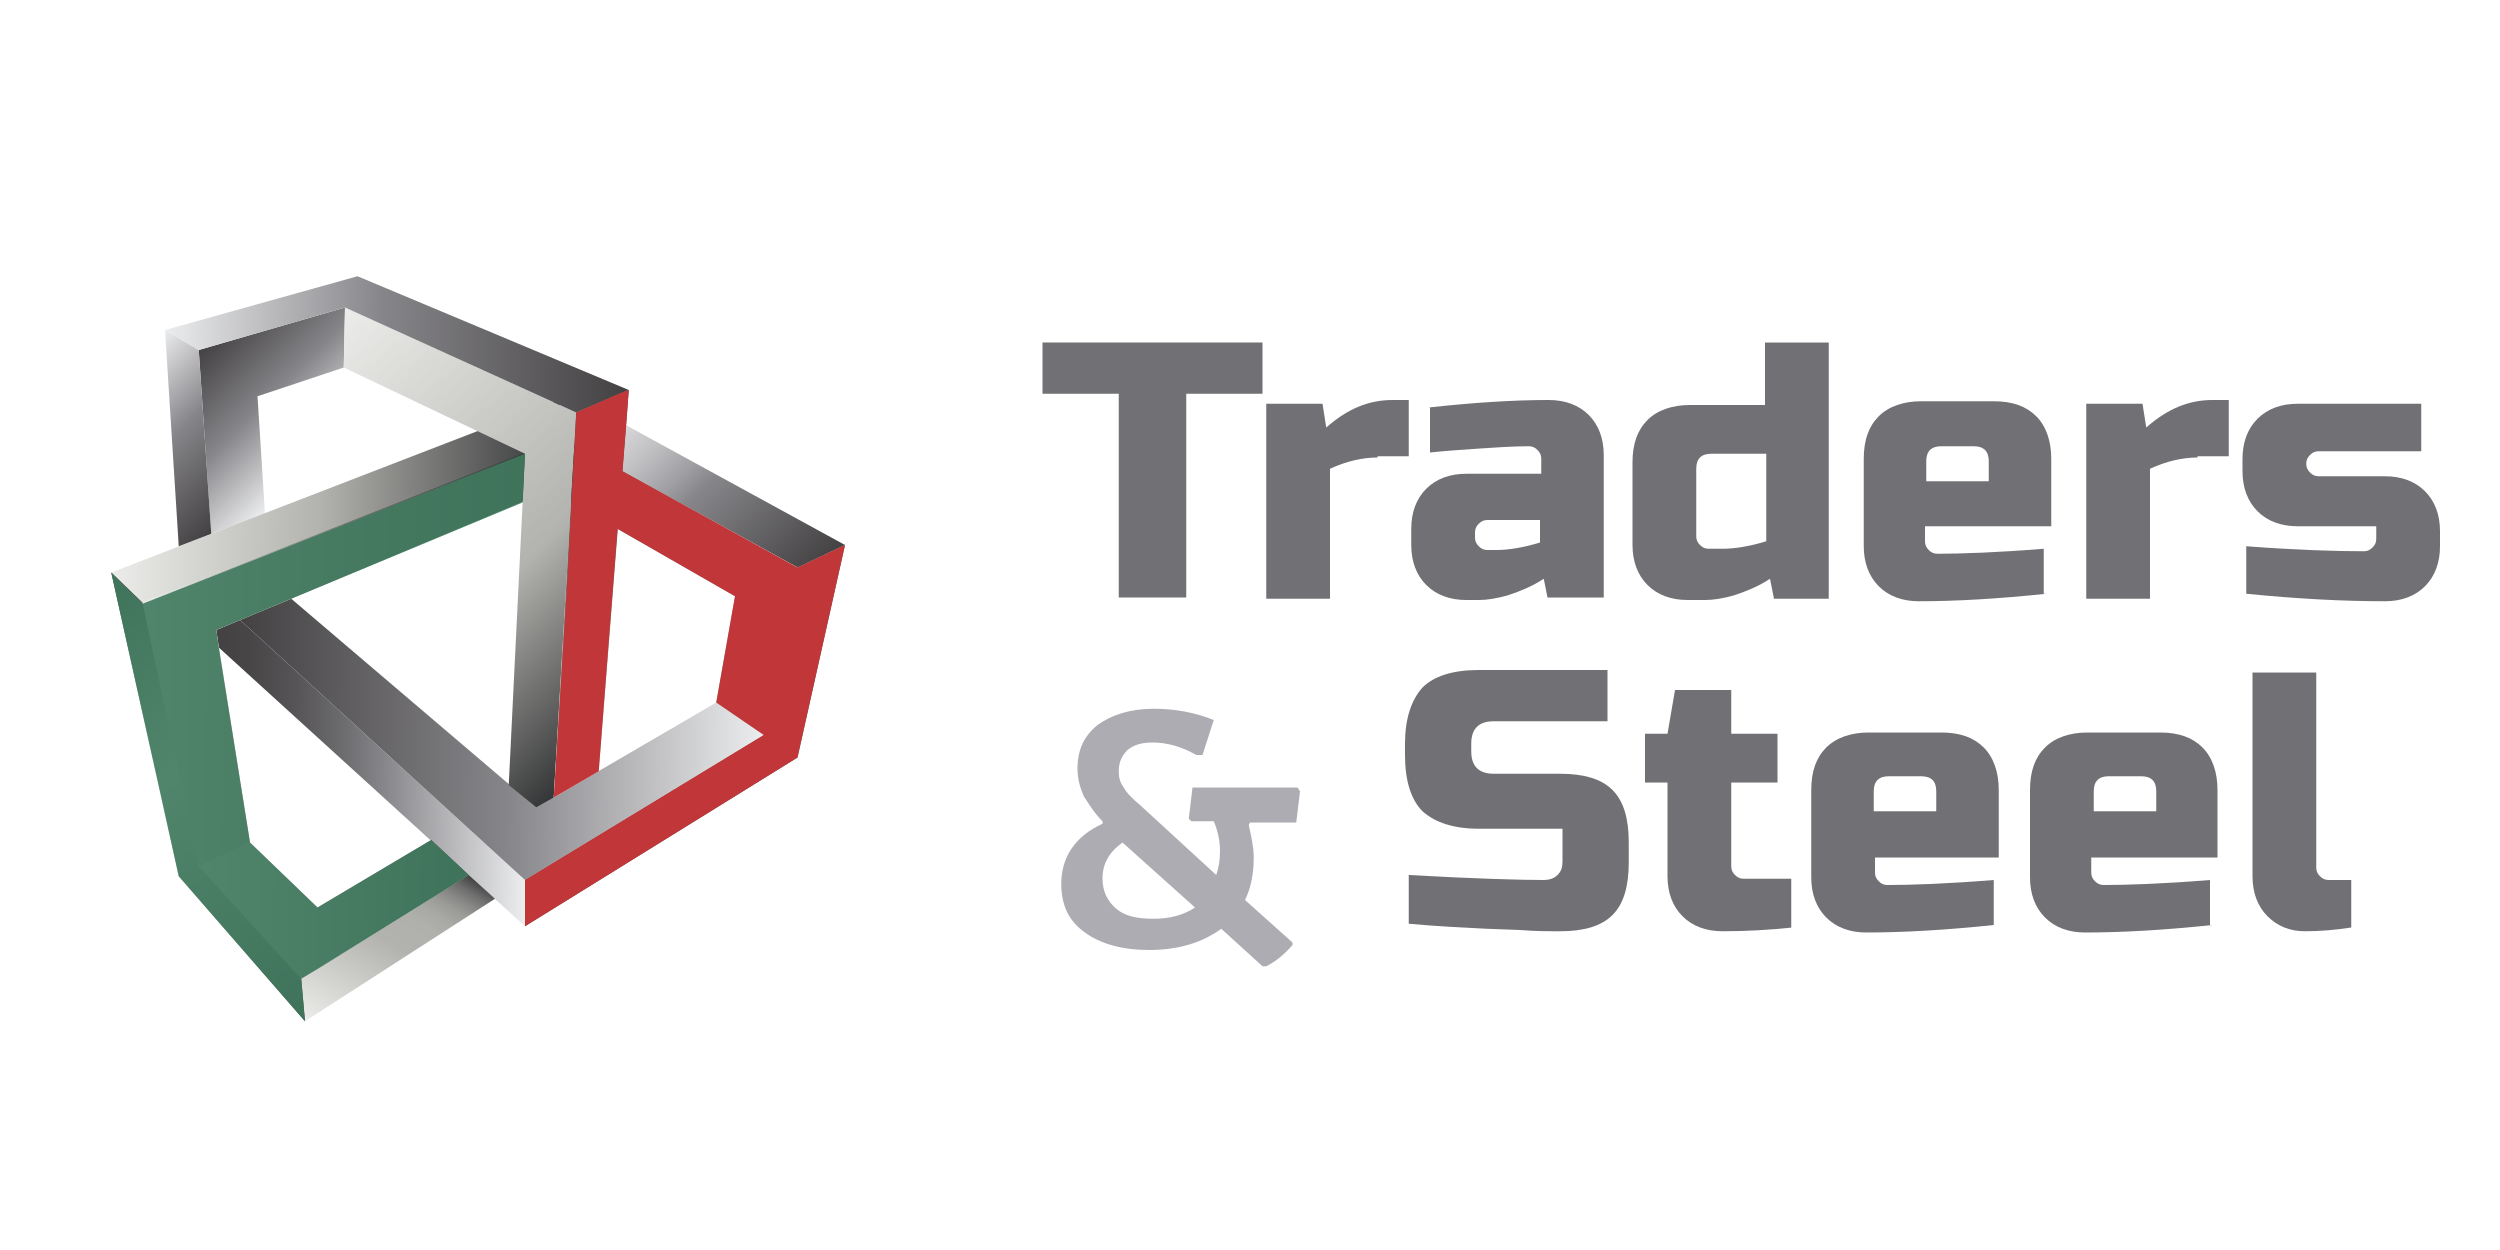
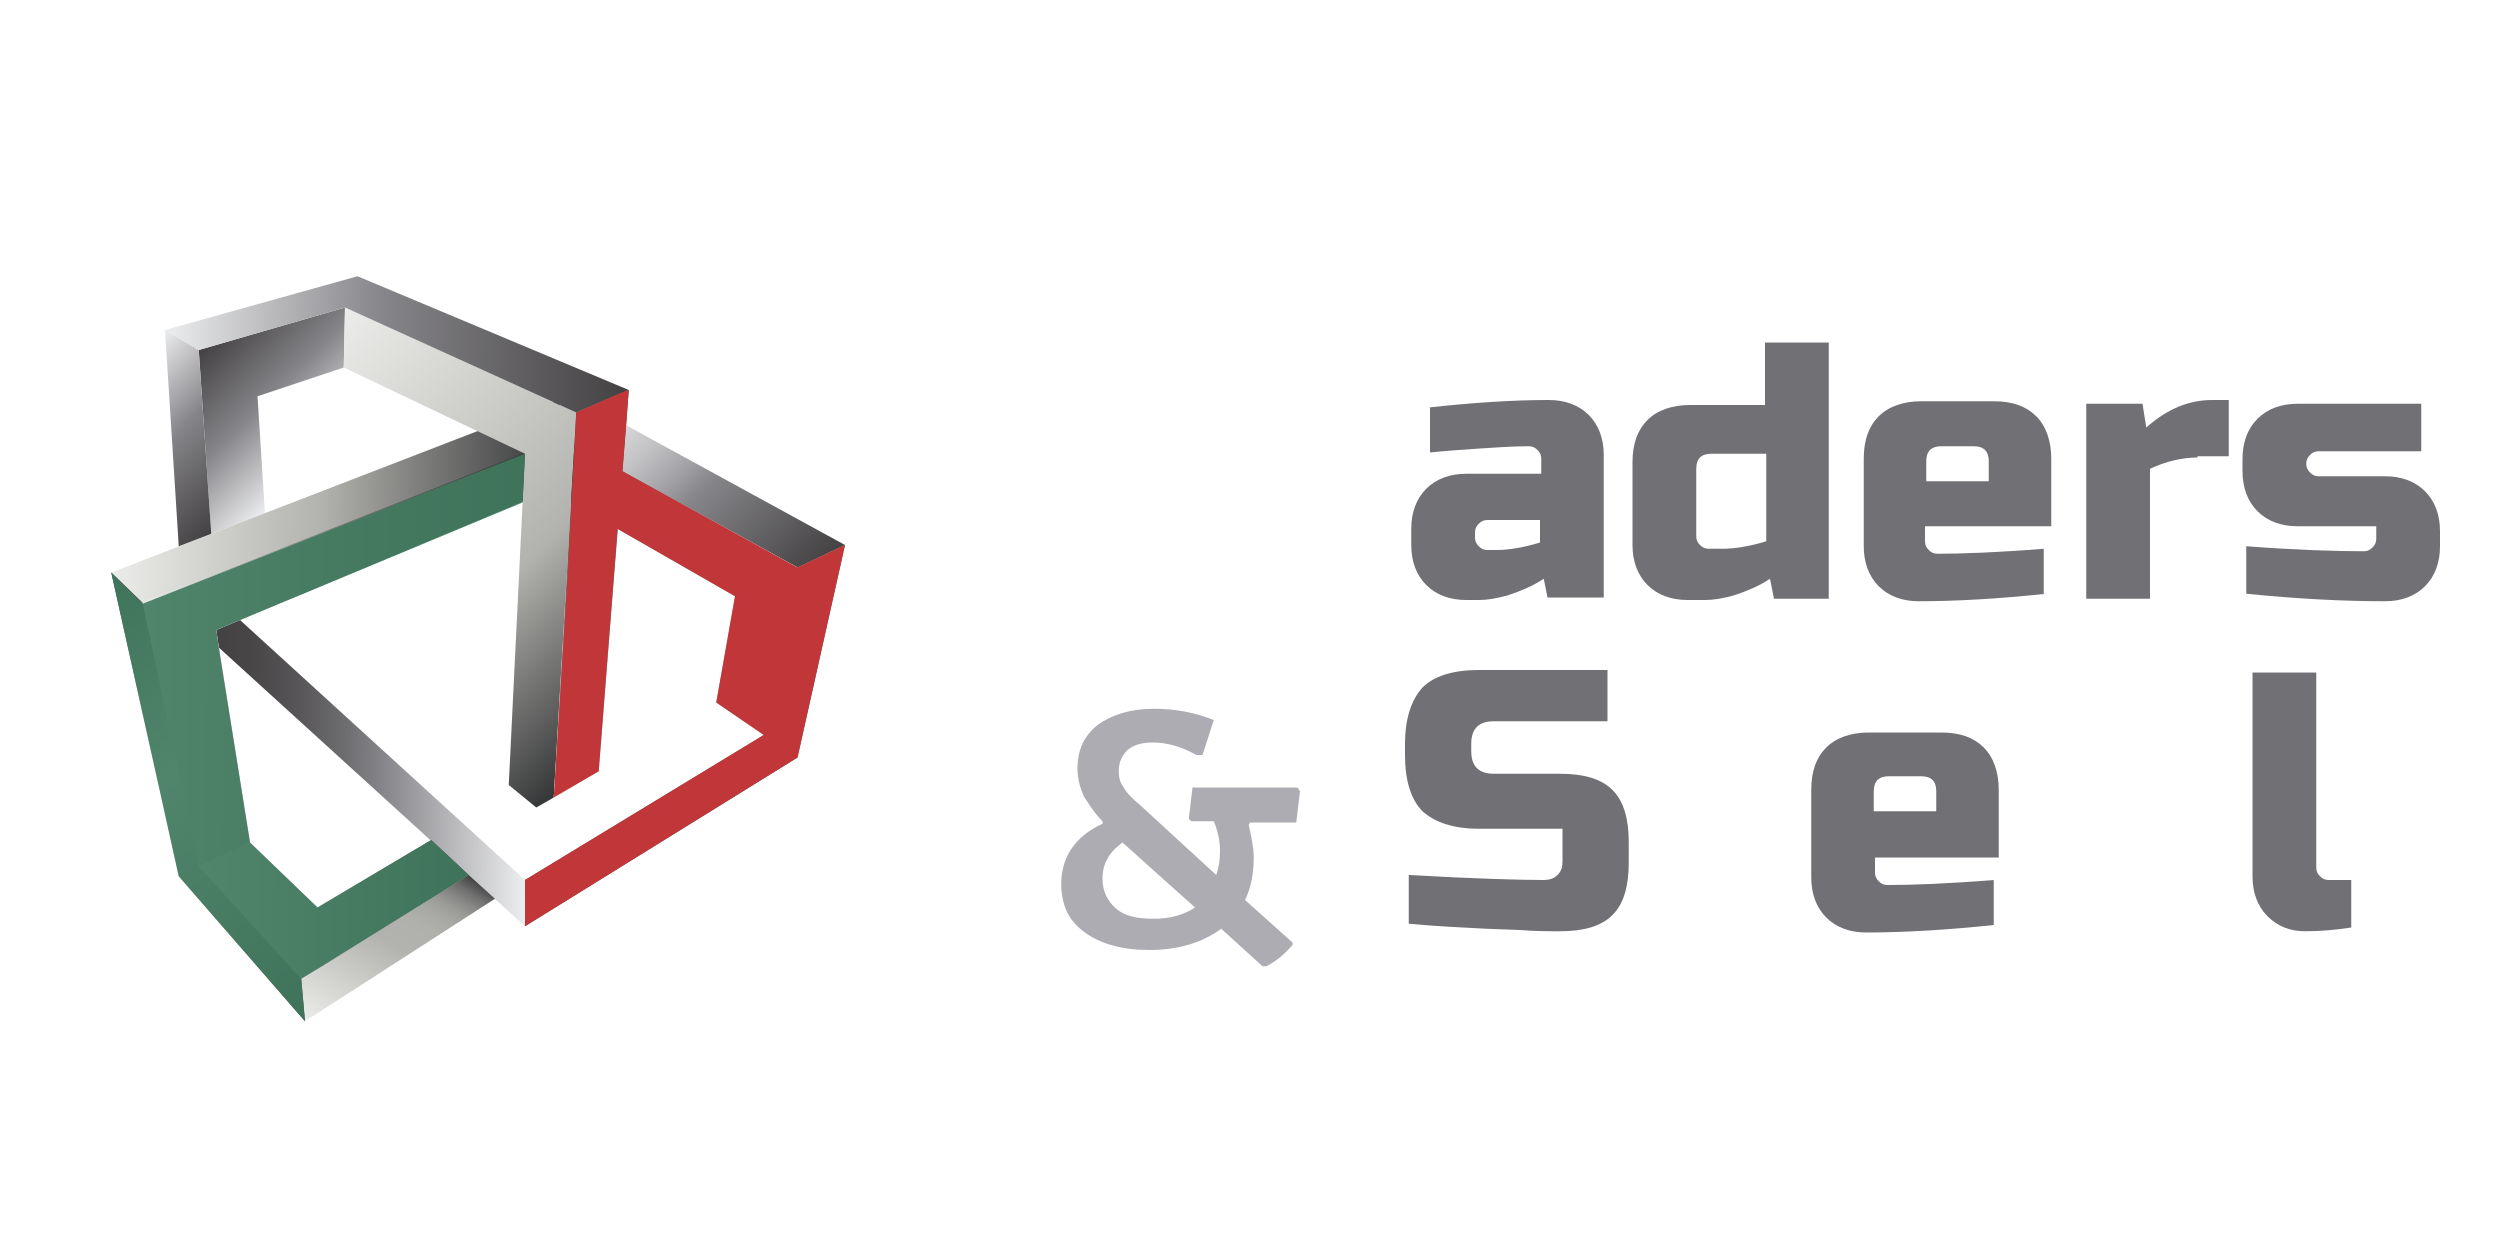
<svg xmlns="http://www.w3.org/2000/svg" version="1.1" id="Capa_1" x="0px" y="0px" width="200px" height="100px" viewBox="0 0 200 100" style="enable-background:new 0 0 200 100;" xml:space="preserve">
  <style type="text/css">

	.st0{fill:#ADACB2;}
	.st1{fill:#545658;}
	.st2{opacity:0.9;fill:#407A5F;}
	.st3{fill:#C13638;}
	.st4{fill:url(#SVGID_1_);}
	.st5{fill:url(#SVGID_2_);}
	.st6{fill:url(#SVGID_3_);}
	.st7{fill:url(#SVGID_4_);}
	.st8{fill:url(#SVGID_5_);}
	.st9{fill:url(#SVGID_6_);}
	.st10{fill:url(#SVGID_7_);}
	.st11{fill:url(#SVGID_8_);}
	.st12{fill:url(#SVGID_9_);}
	.st13{fill:#606262;}
	.st14{fill:#FFFFFF;}
	.st15{opacity:0.8;fill:#407A5F;}
	.st16{fill-rule:evenodd;clip-rule:evenodd;fill:#FFFFFF;}
	.st17{fill:url(#SVGID_10_);}
	.st18{fill:url(#SVGID_11_);}
	.st19{fill:url(#SVGID_12_);}
	.st20{fill:url(#SVGID_13_);}
	.st21{fill:#717175;}

</style>
  <g>
    <g>
      <g>
        <g>
          <linearGradient id="SVGID_1_" gradientUnits="userSpaceOnUse" x1="5079.774" y1="48.132" x2="5097.002" y2="30.904" gradientTransform="matrix(-1 -9.400000e-03 -9.400000e-03 1 5144.198 46.791)">
            <stop offset="0" style="stop-color:#434142" />
            <stop offset="0.458" style="stop-color:#868589" />
            <stop offset="0.543" style="stop-color:#A09FA3" />
            <stop offset="0.671" style="stop-color:#C1C1C4" />
            <stop offset="0.793" style="stop-color:#D9D9DC" />
            <stop offset="0.906" style="stop-color:#E7E8EA" />
            <stop offset="1" style="stop-color:#ECEDEF" />
          </linearGradient>
          <polygon class="st4" points="67.6,43.6 63.8,45.4 44.9,35 45.3,31.4     " />
          <polygon class="st13" points="67.6,43.6 63.8,45.4 61.1,58.8 42,70.4 42,74.1 63.8,60.6     " />
          <linearGradient id="SVGID_2_" gradientUnits="userSpaceOnUse" x1="5101.49" y1="63.124" x2="5126.433" y2="63.124" gradientTransform="matrix(-1 -9.400000e-03 -9.400000e-03 1 5144.198 46.791)">
            <stop offset="0" style="stop-color:#ECEDEF" />
            <stop offset="0.458" style="stop-color:#868589" />
            <stop offset="0.59" style="stop-color:#6C6B6E" />
            <stop offset="0.742" style="stop-color:#565456" />
            <stop offset="0.883" style="stop-color:#484647" />
            <stop offset="1" style="stop-color:#434142" />
          </linearGradient>
          <polygon class="st5" points="19.2,49.6 42,70.4 42,74.1 17.5,51.8 17.3,50.4     " />
          <line class="st1" x1="16.9" y1="42.7" x2="15.9" y2="28" />
          <linearGradient id="SVGID_3_" gradientUnits="userSpaceOnUse" x1="5082.532" y1="60.388" x2="5124.56" y2="60.388" gradientTransform="matrix(-1 -9.400000e-03 -9.400000e-03 1 5144.198 46.791)">
            <stop offset="0" style="stop-color:#ECEDEF" />
            <stop offset="0.487" style="stop-color:#868589" />
            <stop offset="1" style="stop-color:#434142" />
          </linearGradient>
-           <polygon class="st6" points="61.1,58.8 57.3,56.2 42.9,64.6 23.3,47.9 19.2,49.6 42,70.4     " />
          <linearGradient id="SVGID_4_" gradientUnits="userSpaceOnUse" x1="5079.992" y1="53.419" x2="5132.365" y2="53.419" gradientTransform="matrix(-1 -9.400000e-03 -9.400000e-03 1 5144.198 46.791)">
            <stop offset="0" style="stop-color:#ECEDEA" />
            <stop offset="8.707520e-02" style="stop-color:#B2B2AE" />
            <stop offset="0.35" style="stop-color:#343536" />
            <stop offset="0.42" style="stop-color:#3C3D3D" />
            <stop offset="0.527" style="stop-color:#515252" />
            <stop offset="0.657" style="stop-color:#747472" />
            <stop offset="0.805" style="stop-color:#A3A3A0" />
            <stop offset="0.846" style="stop-color:#B2B2AE" />
            <stop offset="1" style="stop-color:#ECEDEA" />
          </linearGradient>
          <polygon class="st7" points="57.3,56.2 58.8,47.7 44,39.2 17.3,50.4 20,67.4 15.9,69.3 11.4,48.2 44.9,35 63.8,45.4 61.1,58.8           " />
          <linearGradient id="SVGID_5_" gradientUnits="userSpaceOnUse" x1="5118.431" y1="38.233" x2="5127.644" y2="29.02" gradientTransform="matrix(-1 -9.400000e-03 -9.400000e-03 1 5144.198 46.791)">
            <stop offset="0" style="stop-color:#ECEDEF" />
            <stop offset="0.487" style="stop-color:#868589" />
            <stop offset="1" style="stop-color:#434142" />
          </linearGradient>
          <polyline class="st8" points="16.9,42.7 15.9,28 27.6,24.6 27.5,29.4 20.6,31.7 21.2,41.1 16.9,42.7     " />
          <linearGradient id="SVGID_6_" gradientUnits="userSpaceOnUse" x1="5099.006" y1="41.338" x2="5134.821" y2="41.338" gradientTransform="matrix(-1 -9.400000e-03 -9.400000e-03 1 5144.198 46.791)">
            <stop offset="0" style="stop-color:#343536" />
            <stop offset="0.532" style="stop-color:#B2B2AE" />
            <stop offset="1" style="stop-color:#ECEDEA" />
          </linearGradient>
          <polygon class="st9" points="44.3,35.3 11.4,48.2 8.9,45.8 44.9,31.9     " />
          <linearGradient id="SVGID_7_" gradientUnits="userSpaceOnUse" x1="5091.824" y1="57.514" x2="5119.905" y2="29.433" gradientTransform="matrix(-1 -9.400000e-03 -9.400000e-03 1 5144.198 46.791)">
            <stop offset="0" style="stop-color:#343536" />
            <stop offset="0.377" style="stop-color:#B2B2AE" />
            <stop offset="1" style="stop-color:#ECEDEA" />
          </linearGradient>
          <polygon class="st10" points="46.1,33 44.3,63.8 42.9,64.6 40.7,62.8 42,36.3 27.5,29.4 27.6,24.6     " />
          <linearGradient id="SVGID_8_" gradientUnits="userSpaceOnUse" x1="5096.428" y1="32.292" x2="5096.428" y2="64.964" gradientTransform="matrix(-1 -9.400000e-03 -9.400000e-03 1 5144.198 46.791)">
            <stop offset="0" style="stop-color:#343536" />
            <stop offset="0.707" style="stop-color:#9A9B98" />
            <stop offset="0.866" style="stop-color:#B2B2AE" />
            <stop offset="1" style="stop-color:#ECEDEA" />
          </linearGradient>
          <polygon class="st11" points="44.3,63.8 47.9,61.7 50.3,31.2 46.1,33     " />
          <linearGradient id="SVGID_9_" gradientUnits="userSpaceOnUse" x1="5106.037" y1="74.062" x2="5127.594" y2="74.062" gradientTransform="matrix(-1 -9.400000e-03 -9.400000e-03 1 5144.198 46.791)">
            <stop offset="0" style="stop-color:#343536" />
            <stop offset="0.662" style="stop-color:#B2B2AE" />
            <stop offset="1" style="stop-color:#ECEDEA" />
          </linearGradient>
          <polygon class="st12" points="37.5,70 24.1,78.3 15.9,69.3 20,67.4 25.4,72.6 34.5,67.2     " />
          <linearGradient id="SVGID_10_" gradientUnits="userSpaceOnUse" x1="5116.33" y1="84.554" x2="5107.964" y2="70.064" gradientTransform="matrix(-1 -9.400000e-03 -9.400000e-03 1 5144.198 46.791)">
            <stop offset="0" style="stop-color:#ECEDEA" />
            <stop offset="0.532" style="stop-color:#B2B2AE" />
            <stop offset="0.68" style="stop-color:#B0B0AC" />
            <stop offset="0.761" style="stop-color:#A8A8A4" />
            <stop offset="0.826" style="stop-color:#9A9A97" />
            <stop offset="0.882" style="stop-color:#868785" />
            <stop offset="0.933" style="stop-color:#6D6E6D" />
            <stop offset="0.979" style="stop-color:#4F4F50" />
            <stop offset="1" style="stop-color:#3E3F40" />
            <stop offset="1" style="stop-color:#343536" />
          </linearGradient>
          <polygon class="st17" points="37.5,70 39.6,71.9 24.4,81.7 24.1,78.3     " />
          <linearGradient id="SVGID_11_" gradientUnits="userSpaceOnUse" x1="5114.895" y1="79.532" x2="5139.019" y2="50.782" gradientTransform="matrix(-1 -9.400000e-03 -9.400000e-03 1 5144.198 46.791)">
            <stop offset="0" style="stop-color:#343536" />
            <stop offset="0.331" style="stop-color:#9A9B98" />
            <stop offset="0.405" style="stop-color:#B2B2AE" />
            <stop offset="0.588" style="stop-color:#ECEDEA" />
            <stop offset="0.726" style="stop-color:#B2B2AE" />
            <stop offset="1" style="stop-color:#343536" />
          </linearGradient>
          <polyline class="st18" points="24.4,81.7 14.3,70.1 8.9,45.8 11.4,48.2 15.9,69.3 24.1,78.3     " />
          <path class="st1" d="M16.8,42.5" />
          <linearGradient id="SVGID_12_" gradientUnits="userSpaceOnUse" x1="5134.448" y1="31.538" x2="5124.386" y2="41.6" gradientTransform="matrix(-1 -9.400000e-03 -9.400000e-03 1 5144.198 46.791)">
            <stop offset="0" style="stop-color:#ECEDEF" />
            <stop offset="0.458" style="stop-color:#868589" />
            <stop offset="1" style="stop-color:#434142" />
          </linearGradient>
          <polygon class="st19" points="14.3,43.7 13.2,26.4 15.9,28 16.9,42.7     " />
          <linearGradient id="SVGID_13_" gradientUnits="userSpaceOnUse" x1="5093.581" y1="28.727" x2="5130.716" y2="28.727" gradientTransform="matrix(-1 -9.400000e-03 -9.400000e-03 1 5144.198 46.791)">
            <stop offset="0" style="stop-color:#434142" />
            <stop offset="0.532" style="stop-color:#868589" />
            <stop offset="1" style="stop-color:#ECEDEF" />
          </linearGradient>
          <polygon class="st20" points="15.9,28 27.6,24.6 46.1,33 50.3,31.2 28.6,22.1 13.2,26.4     " />
        </g>
        <path class="st15" d="M42,36.3" />
        <path class="st15" d="M14.3,43.7" />
        <polygon class="st2" points="42,36.3 41.8,40.2 23.3,47.9 22.8,48.1 17.3,50.4 17.5,51.8 17.5,51.8 20,67.4 25.4,72.6 34.5,67.2      37.5,70 25.6,77.4 24.1,78.3 24.4,81.7 14.3,70.1 8.9,45.8 11.4,48.3    " />
        <polygon class="st3" points="46.1,33 45.4,46.1 44.3,63.8 47.9,61.7 49.4,42.3 58.8,47.7 57.3,56.2 61.1,58.8 42,70.4 42,74.1      63.8,60.6 67.6,43.6 63.8,45.4 49.8,37.7 50.1,34 50.3,31.2 49.5,31.5    " />
      </g>
    </g>
    <g>
      <path class="st0" d="M100,65.8L99.9,66c0.2,0.9,0.4,1.8,0.4,2.6c0,1.2-0.2,2.4-0.7,3.4l3.8,3.4v0.2c-0.6,0.7-1.3,1.3-2.1,1.7H101    l-3.3-3c-1.5,1.1-3.4,1.7-5.8,1.7c-2.1,0-3.9-0.5-5.1-1.4c-1.3-0.9-1.9-2.2-1.9-3.9c0-2.1,1.1-3.8,3.3-4.8v-0.2    c-0.7-0.7-1.1-1.4-1.5-2c-0.3-0.7-0.5-1.4-0.5-2.2c0-1.5,0.5-2.6,1.6-3.5c1.1-0.8,2.6-1.3,4.5-1.3c1.7,0,3.3,0.3,4.8,0.9l-0.9,2.8    h-0.5c-1.2-0.7-2.4-1-3.5-1c-0.9,0-1.5,0.2-2,0.6c-0.4,0.4-0.7,0.9-0.7,1.7c0,0.5,0.1,0.9,0.4,1.3c0.2,0.4,0.7,0.9,1.3,1.4    l6.1,5.6c0.2-0.6,0.3-1.2,0.3-1.9c0-0.9-0.2-1.7-0.5-2.4h-1.8l-0.2-0.2l0.3-2.5h8.4l0.2,0.3l-0.3,2.5H100z M95.6,72.6l-5.8-5.2    c-1.1,0.8-1.6,1.7-1.6,2.9c0,1,0.4,1.8,1.1,2.4c0.7,0.6,1.7,0.8,3,0.8C93.6,73.5,94.7,73.2,95.6,72.6z" />
    </g>
    <g>
      <g>
        <path class="st21" d="M112.7,70c5.3,0.3,9,0.4,10.8,0.4c0.4,0,0.8-0.1,1.1-0.4c0.3-0.3,0.4-0.6,0.4-1.1v-2.6h-6.7     c-2,0-3.5-0.5-4.5-1.4c-0.9-0.9-1.4-2.4-1.4-4.5v-0.9c0-2,0.5-3.5,1.4-4.5c0.9-0.9,2.4-1.4,4.5-1.4h10.3v4.1h-9.1     c-1.2,0-1.8,0.6-1.8,1.8v0.6c0,1.2,0.6,1.8,1.8,1.8h5.3c1.9,0,3.3,0.4,4.2,1.3c0.9,0.9,1.3,2.3,1.3,4.2V69c0,1.9-0.4,3.3-1.3,4.2     s-2.3,1.3-4.2,1.3c-1,0-2,0-3.2-0.1l-2.7-0.1c-2-0.1-4-0.2-6.2-0.4V70z" />
-         <path class="st21" d="M143.4,74.2c-1.9,0.2-3.7,0.3-5.6,0.3c-1.3,0-2.4-0.4-3.2-1.2c-0.8-0.8-1.2-1.9-1.2-3.2v-7.5h-1.8v-3.9h1.8     l0.6-3.5h4.5v3.5h3.7v3.9h-3.7v6.7c0,0.3,0.1,0.5,0.3,0.7c0.2,0.2,0.4,0.3,0.7,0.3h3.8V74.2z" />
        <path class="st21" d="M159.5,74c-3.8,0.4-7.2,0.6-10.2,0.6c-1.3,0-2.4-0.4-3.2-1.2c-0.8-0.8-1.2-1.9-1.2-3.2v-7     c0-1.5,0.4-2.6,1.2-3.4c0.8-0.8,2-1.2,3.4-1.2h5.8c1.5,0,2.6,0.4,3.4,1.2c0.8,0.8,1.2,2,1.2,3.4v5.4H150v1.2     c0,0.3,0.1,0.5,0.3,0.7c0.2,0.2,0.4,0.3,0.7,0.3c1.9,0,4.8-0.1,8.5-0.4V74z M151.1,62.1c-0.8,0-1.2,0.4-1.2,1.2v1.6h5v-1.6     c0-0.8-0.4-1.2-1.2-1.2H151.1z" />
-         <path class="st21" d="M177,74c-3.8,0.4-7.2,0.6-10.2,0.6c-1.3,0-2.4-0.4-3.2-1.2c-0.8-0.8-1.2-1.9-1.2-3.2v-7     c0-1.5,0.4-2.6,1.2-3.4c0.8-0.8,2-1.2,3.4-1.2h5.8c1.5,0,2.6,0.4,3.4,1.2c0.8,0.8,1.2,2,1.2,3.4v5.4h-10.1v1.2     c0,0.3,0.1,0.5,0.3,0.7c0.2,0.2,0.4,0.3,0.7,0.3c1.9,0,4.8-0.1,8.5-0.4V74z M168.7,62.1c-0.8,0-1.2,0.4-1.2,1.2v1.6h5v-1.6     c0-0.8-0.4-1.2-1.2-1.2H168.7z" />
        <path class="st21" d="M188.1,74.2c-1.3,0.2-2.5,0.3-3.7,0.3c-1.2,0-2.2-0.4-3-1.2c-0.8-0.8-1.2-1.9-1.2-3.2V53.8h5.1v15.6     c0,0.3,0.1,0.5,0.3,0.7c0.2,0.2,0.4,0.3,0.7,0.3h1.8V74.2z" />
      </g>
    </g>
    <g>
      <g>
-         <path class="st21" d="M94.8,47.8h-5.3V31.5h-6.1v-4.1H101v4.1h-6.1V47.8z" />
-         <path class="st21" d="M110.2,36.6c-1.2,0-2.5,0.3-3.8,0.9v10.4h-5.1V32.3h4.5l0.3,1.9c1.7-1.5,3.4-2.2,5.3-2.2h1.3v4.5H110.2z" />
        <path class="st21" d="M114.3,32.6c3.6-0.4,6.8-0.6,9.6-0.6c1.3,0,2.4,0.4,3.2,1.2c0.8,0.8,1.2,1.9,1.2,3.2v11.4h-4.5l-0.3-1.5     c-0.9,0.6-1.9,1-2.8,1.3c-1,0.3-1.8,0.4-2.4,0.4h-1c-1.3,0-2.4-0.4-3.2-1.2c-0.8-0.8-1.2-1.9-1.2-3.2v-1.3c0-1.3,0.4-2.4,1.2-3.2     c0.8-0.8,1.9-1.2,3.2-1.2h6v-1.2c0-0.3-0.1-0.5-0.3-0.7c-0.2-0.2-0.4-0.3-0.7-0.3c-1.3,0-2.7,0.1-4.2,0.2     c-1.5,0.1-2.8,0.2-3.7,0.3V32.6z M119.7,44c1,0,2.2-0.2,3.5-0.6v-1.8H119c-0.3,0-0.5,0.1-0.7,0.3c-0.2,0.2-0.3,0.4-0.3,0.7V43     c0,0.3,0.1,0.5,0.3,0.7c0.2,0.2,0.4,0.3,0.7,0.3H119.7z" />
        <path class="st21" d="M141.9,47.8l-0.3-1.5c-0.9,0.6-1.9,1-2.8,1.3c-1,0.3-1.8,0.4-2.4,0.4H135c-1.3,0-2.4-0.4-3.2-1.2     c-0.8-0.8-1.2-1.9-1.2-3.2V37c0-1.5,0.4-2.6,1.2-3.4c0.8-0.8,2-1.2,3.4-1.2h6v-5h5.1v20.5H141.9z M137.8,43.9     c1,0,2.2-0.2,3.5-0.6v-7h-4.4c-0.8,0-1.2,0.4-1.2,1.2v5.4c0,0.3,0.1,0.5,0.3,0.7c0.2,0.2,0.4,0.3,0.7,0.3H137.8z" />
        <path class="st21" d="M163.7,47.5c-3.8,0.4-7.2,0.6-10.2,0.6c-1.3,0-2.4-0.4-3.2-1.2c-0.8-0.8-1.2-1.9-1.2-3.2v-7     c0-1.5,0.4-2.6,1.2-3.4c0.8-0.8,2-1.2,3.4-1.2h5.8c1.5,0,2.6,0.4,3.4,1.2c0.8,0.8,1.2,2,1.2,3.4v5.4h-10.1v1.2     c0,0.3,0.1,0.5,0.3,0.7c0.2,0.2,0.4,0.3,0.7,0.3c1.9,0,4.8-0.1,8.5-0.4V47.5z M155.3,35.7c-0.8,0-1.2,0.4-1.2,1.2v1.6h5v-1.6     c0-0.8-0.4-1.2-1.2-1.2H155.3z" />
        <path class="st21" d="M175.8,36.6c-1.2,0-2.5,0.3-3.8,0.9v10.4h-5.1V32.3h4.5l0.3,1.9c1.7-1.5,3.4-2.2,5.3-2.2h1.3v4.5H175.8z" />
        <path class="st21" d="M179.7,43.7c4,0.3,7.1,0.4,9.4,0.4c0.3,0,0.5-0.1,0.7-0.3c0.2-0.2,0.3-0.4,0.3-0.7v-1h-6.3     c-1.3,0-2.4-0.4-3.2-1.2c-0.8-0.8-1.2-1.9-1.2-3.2v-1c0-1.3,0.4-2.4,1.2-3.2c0.8-0.8,1.9-1.2,3.2-1.2h9.9v3.8h-8.2     c-0.3,0-0.5,0.1-0.7,0.3c-0.2,0.2-0.3,0.4-0.3,0.7c0,0.3,0.1,0.5,0.3,0.7c0.2,0.2,0.4,0.3,0.7,0.3h5.3c1.3,0,2.4,0.4,3.2,1.2     c0.8,0.8,1.2,1.9,1.2,3.2v1.2c0,1.3-0.4,2.4-1.2,3.2c-0.8,0.8-1.9,1.2-3.2,1.2c-3.4,0-7.1-0.2-11.1-0.6V43.7z" />
      </g>
    </g>
  </g>
</svg>